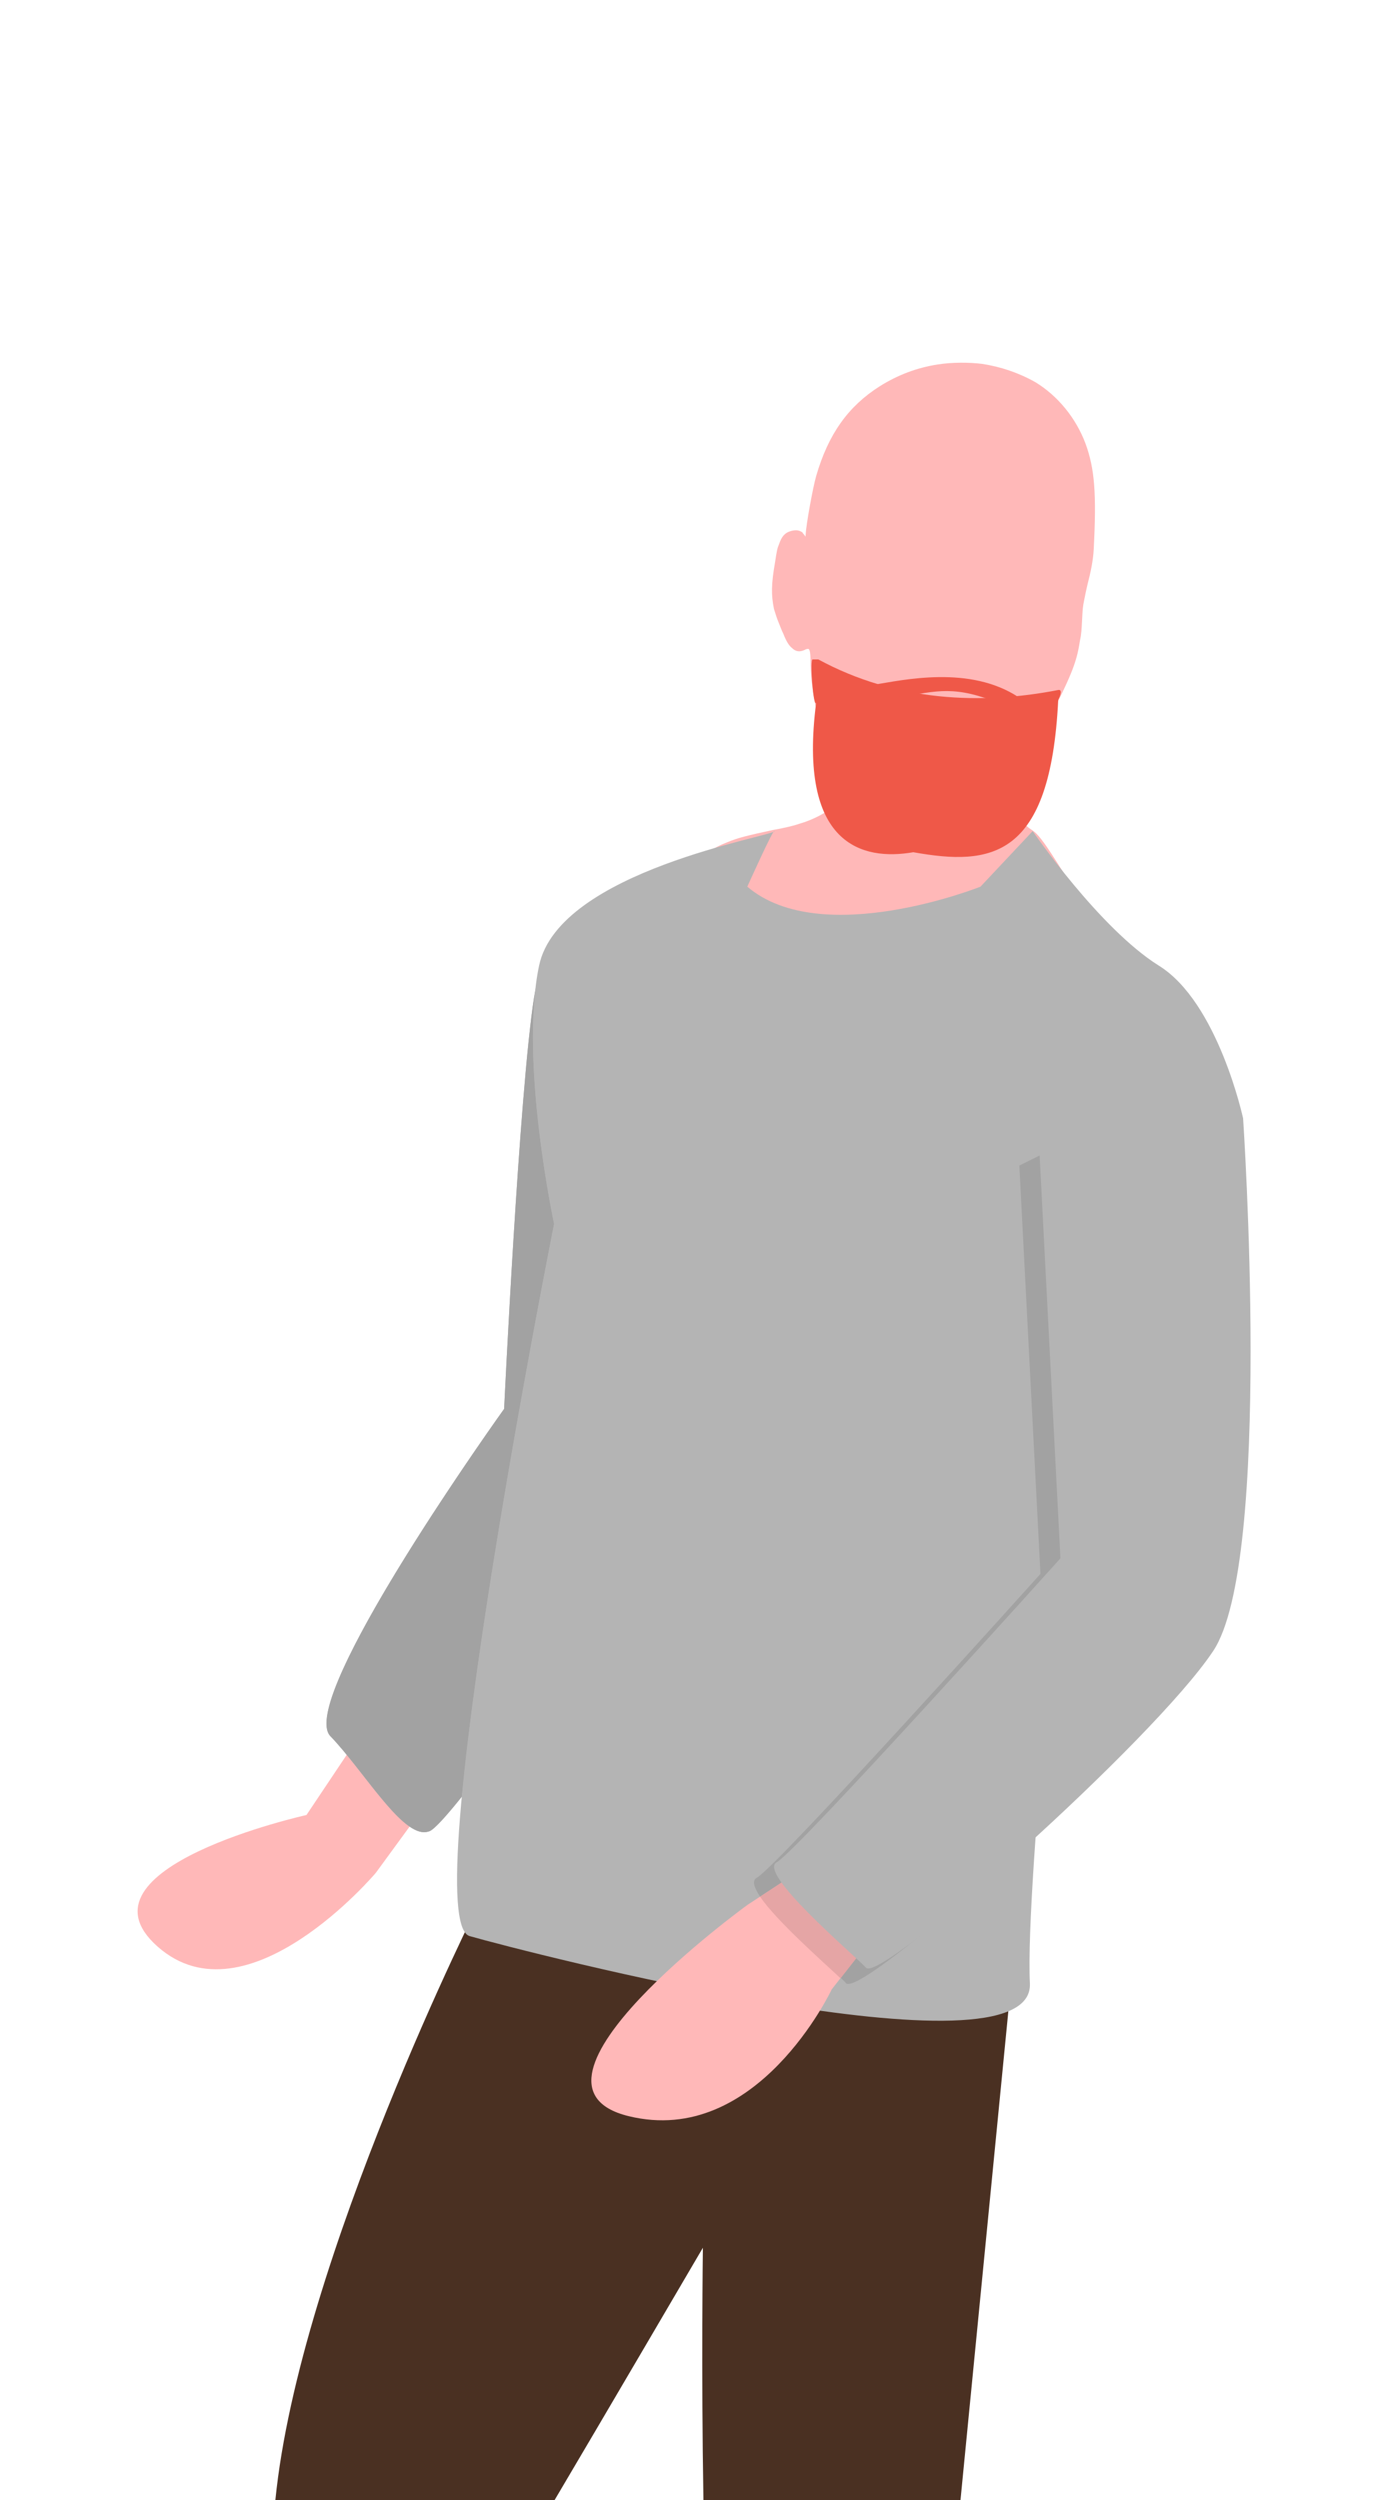
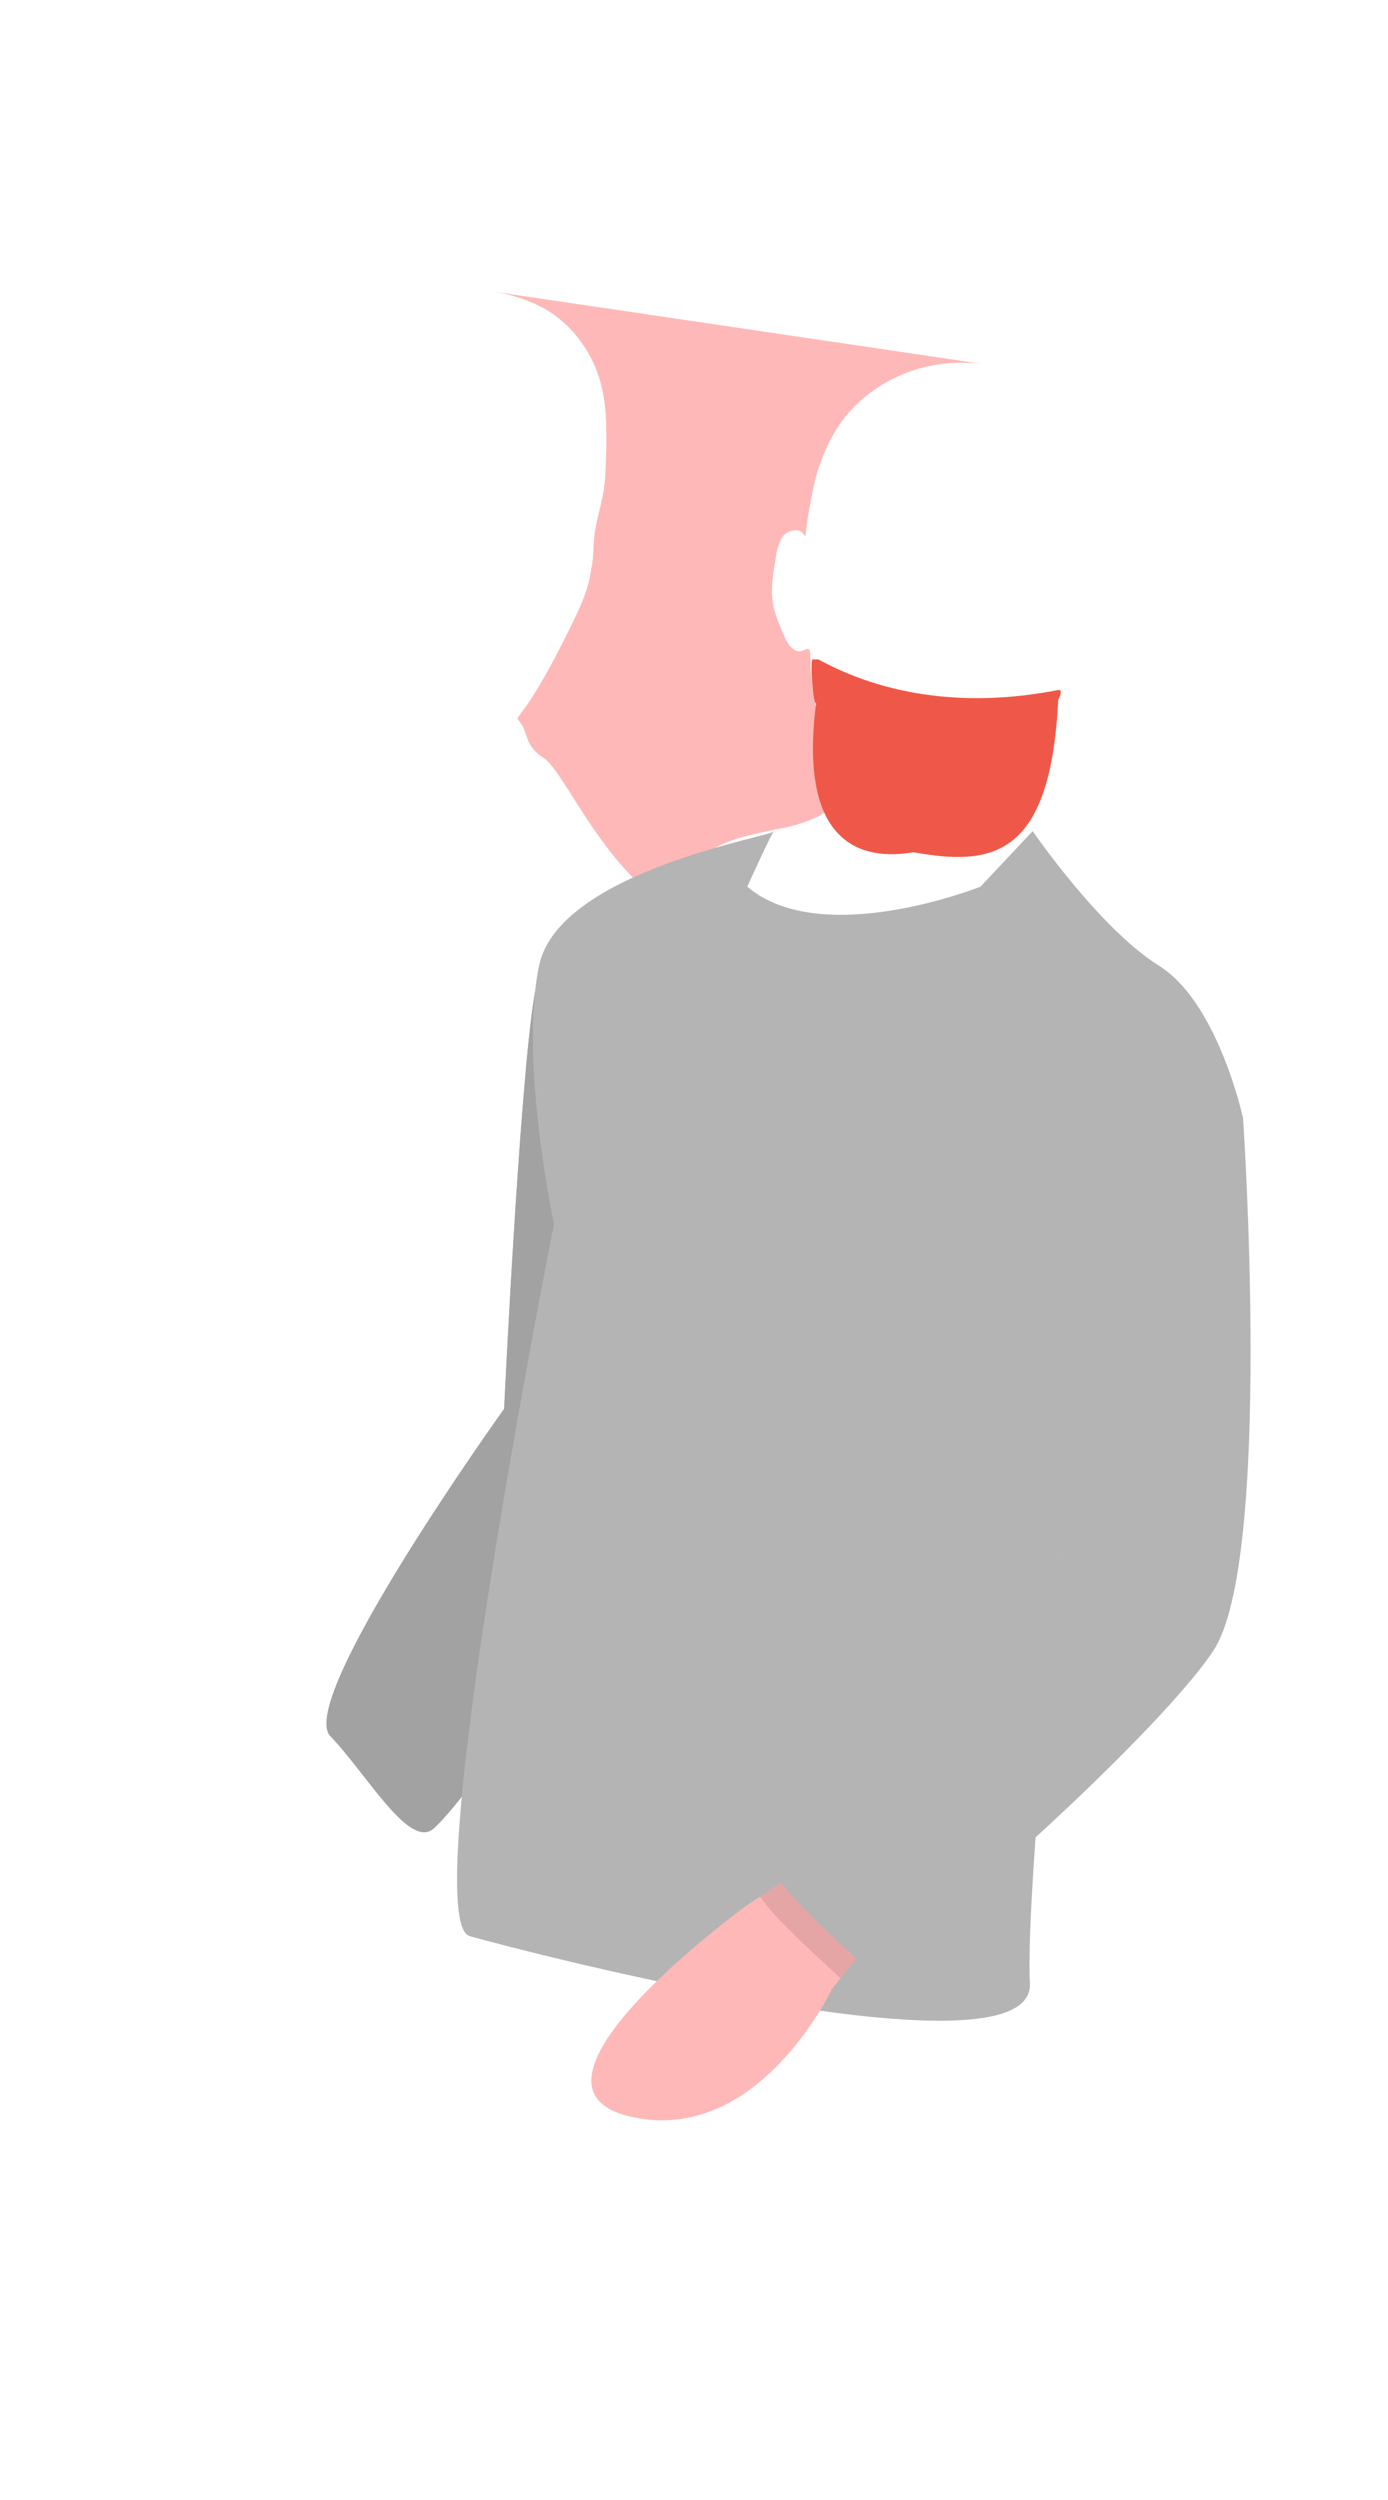
<svg xmlns="http://www.w3.org/2000/svg" id="Phil" viewBox="0 0 250 450">
  <style>
    .st1{fill:#ffb8b8}.st2{fill:#b4b4b4}.st3{fill:#a2a2a2}.st6{fill:#ef5848}
  </style>
-   <path fill="#4a3022" d="M99.9 450c8-13.5 26.7-45.4 26.7-45.4s-.3 22.4.1 45.4H173l9.1-92.9-95.5-15.2s-32.7 64.8-37 108.1h50.3" />
-   <path d="M64.1 313.4l-8.9 13.3s-42.9 9.5-26.8 23.7 39.3-13.3 39.3-13.3L80.2 320l-16.1-6.6" class="st1" />
  <path d="M110.5 162.4s-11.6 0-14.3 17.1c-2.7 17.1-5.4 74.1-5.4 74.1s-37.5 52.2-31.3 58.9c6.3 6.6 13.4 19 17.9 17.1 4.5-1.9 42.9-57.9 42.9-57.9l-9.8-109.3" class="st2" />
  <path d="M96.4 178.4c-.1.3-.1.7-.2 1.1-2.7 17.1-5.4 74.1-5.4 74.1s-32 44.6-32 56.6c0 1 .2 1.8.7 2.3 5.9 6.1 12.4 17.3 16.9 17.3.3 0 .7-.1 1-.2.9-.4 3-2.7 5.8-6.2 3.5-37.3 16.6-103.1 16.6-103.1s-5.3-24.6-3.4-41.9" class="st3" />
-   <path d="M176.9 65.5c-2.4-.3-5.4-.3-8 .1-3.8.6-7.2 1.9-10.4 3.9-5.7 3.6-9.3 8.6-11.5 16.2-.6 2.1-1.8 8.7-1.9 10.6v.3l-.3-.4c-.2-.2-.3-.4-.3-.4l-.4-.2c-.4-.2-1-.2-1.7 0-1 .3-1.6.9-2.1 2.4-.3.7-.4 1.2-.7 3.2-.7 4-.7 5.9-.2 8.4.3.9.4 1.4.9 2.6.2.5.5 1.3.8 1.9.5 1.3 1 2.1 1.5 2.5.7.7 1.4.8 2.3.4.3-.2.6-.2.7-.2.3.1.4.9.4 2.9.1 3 .4 4.7.8 6.9.1.5.3 1.6.4 2.6.4 3.9 1.2 7.2 2.6 11.5.9 2.7 1.2 3.5 1.1 3.7l-.7.7c-1.4 1.2-3.8 2.5-6.3 3.2-.8.3-2.9.8-4.7 1.1-4.6 1-6.3 1.4-8.2 2.2-2.6 1-5.2 2.7-6.8 4.5-.6.7-1.8 2.4-2.2 3.2-.6 1.1-1.1 2.7-1.4 3.9l-.3 1.2 45.7 9.4 45.7 9.4-3.1-7c-11.9-6.9-19-24.4-22.6-26.7-3.7-2.4-2.7-4.4-4.4-6.6-.2-.3-.4-.5-.4-.6 0 0 .3-.5.6-.9 1.8-2.3 3.8-5.6 6.2-10.1 4.9-9.5 5.9-11.9 6.5-15.9.3-1.4.3-2.1.4-3.8.1-1.9.1-2.3.4-3.7.2-1 .4-2 .6-2.8.5-1.9 1-4.2 1.1-6.3.5-9.8.2-14.4-1.5-19-1.7-4.5-4.9-8.5-9-11-3-1.7-6.3-2.8-9.6-3.3z" class="st1" />
+   <path d="M176.9 65.5c-2.4-.3-5.4-.3-8 .1-3.8.6-7.2 1.9-10.4 3.9-5.7 3.6-9.3 8.6-11.5 16.2-.6 2.1-1.8 8.7-1.9 10.6v.3l-.3-.4c-.2-.2-.3-.4-.3-.4l-.4-.2c-.4-.2-1-.2-1.7 0-1 .3-1.6.9-2.1 2.4-.3.7-.4 1.2-.7 3.2-.7 4-.7 5.9-.2 8.4.3.9.4 1.4.9 2.6.2.5.5 1.3.8 1.9.5 1.3 1 2.1 1.5 2.5.7.7 1.4.8 2.3.4.3-.2.6-.2.7-.2.3.1.4.9.4 2.9.1 3 .4 4.7.8 6.9.1.5.3 1.6.4 2.6.4 3.9 1.2 7.2 2.6 11.5.9 2.7 1.2 3.5 1.1 3.7l-.7.7c-1.4 1.2-3.8 2.5-6.3 3.2-.8.3-2.9.8-4.7 1.1-4.6 1-6.3 1.4-8.2 2.2-2.6 1-5.2 2.7-6.8 4.5-.6.7-1.8 2.4-2.2 3.2-.6 1.1-1.1 2.7-1.4 3.9c-11.9-6.9-19-24.4-22.6-26.7-3.7-2.4-2.7-4.4-4.4-6.6-.2-.3-.4-.5-.4-.6 0 0 .3-.5.6-.9 1.8-2.3 3.8-5.6 6.2-10.1 4.9-9.5 5.9-11.9 6.5-15.9.3-1.4.3-2.1.4-3.8.1-1.9.1-2.3.4-3.7.2-1 .4-2 .6-2.8.5-1.9 1-4.2 1.1-6.3.5-9.8.2-14.4-1.5-19-1.7-4.5-4.9-8.5-9-11-3-1.7-6.3-2.8-9.6-3.3z" class="st1" />
  <path d="M186 149.6l-9.4 10s-28.6 11.4-42 0c0 0 4.9-10.9 4.9-10 0 .9-38.8 7.1-42.4 24.2-3.6 17.1 2.7 46.5 2.7 46.5s-25 125.4-15.2 128.2c9.8 2.8 101.8 26.6 100.9 8.5-.9-18 7.1-92.1 7.1-92.1l31.3-63.6s-4.5-20.9-15.2-27.5c-10.7-6.7-22.7-24.2-22.7-24.2" class="st2" />
  <path d="M146.2 335.3l-11.6 7.6s-44.6 32.3-21.4 38 36.6-22.8 36.6-22.8l8.9-11.4-12.5-11.4" class="st1" />
-   <path fill="#e5e5e5" d="M220.5 208.1l-27.9 56.8s-4 37.2-6 65.3c12-11.2 23.7-23.2 28.3-30.2 9.3-13.9 6.6-75.5 5.6-91.9" />
-   <path d="M212.3 195.6l-28.7 14.2 3.8 73.5s-47.5 52.8-51.1 54.7c-.9.5-.5 1.7.6 3.4l9.3-6.1 12.5 11.4-7.3 9.3c.4.4.8.7 1 1 .1.1.2.1.4.1 3 0 18.7-12.9 33.8-27 2-28.1 6-65.3 6-65.3l27.9-56.8c-.1-2.6-.2-4-.2-4l-8-8.4" class="st3" />
  <path fill="#e5a5a5" d="M146.2 335.3l-9.3 6.1c3 4.4 11.2 11.6 14.5 14.7l7.3-9.3-12.5-11.5" />
  <path d="M215.9 192.8l8 8.5s5.4 79.8-5.4 95.9c-10.7 16.1-59.8 59.8-62.5 57s-19.6-17.1-16.1-19c3.6-1.9 51.1-54.7 51.1-54.7l-3.8-73.5 28.7-14.2z" class="st2" />
  <path d="M147.4 118.7c14 7.6 29.4 8.2 43.2 5.5.4-.1.8.2 0 1.8-1.4 28.6-12.1 29.9-26.1 27.4-9.2 1.6-20.8-1.3-17.5-26.9-.5 1-1.2-8.1-.6-7.8h1z" class="st6" />
-   <path d="M183.9 128.3c-10-4.7-13.4-4.3-19.5-3.2-2.9.5-9.8.7-10.6.1-.3-.2-.4-.6-.4-.9h2c0-.4-.3-.7-.5-.7.4.1 2-.2 3.4-.5 6.4-1.1 18.4-3.3 26.8 3.6l-1.2 1.6z" class="st6" />
</svg>